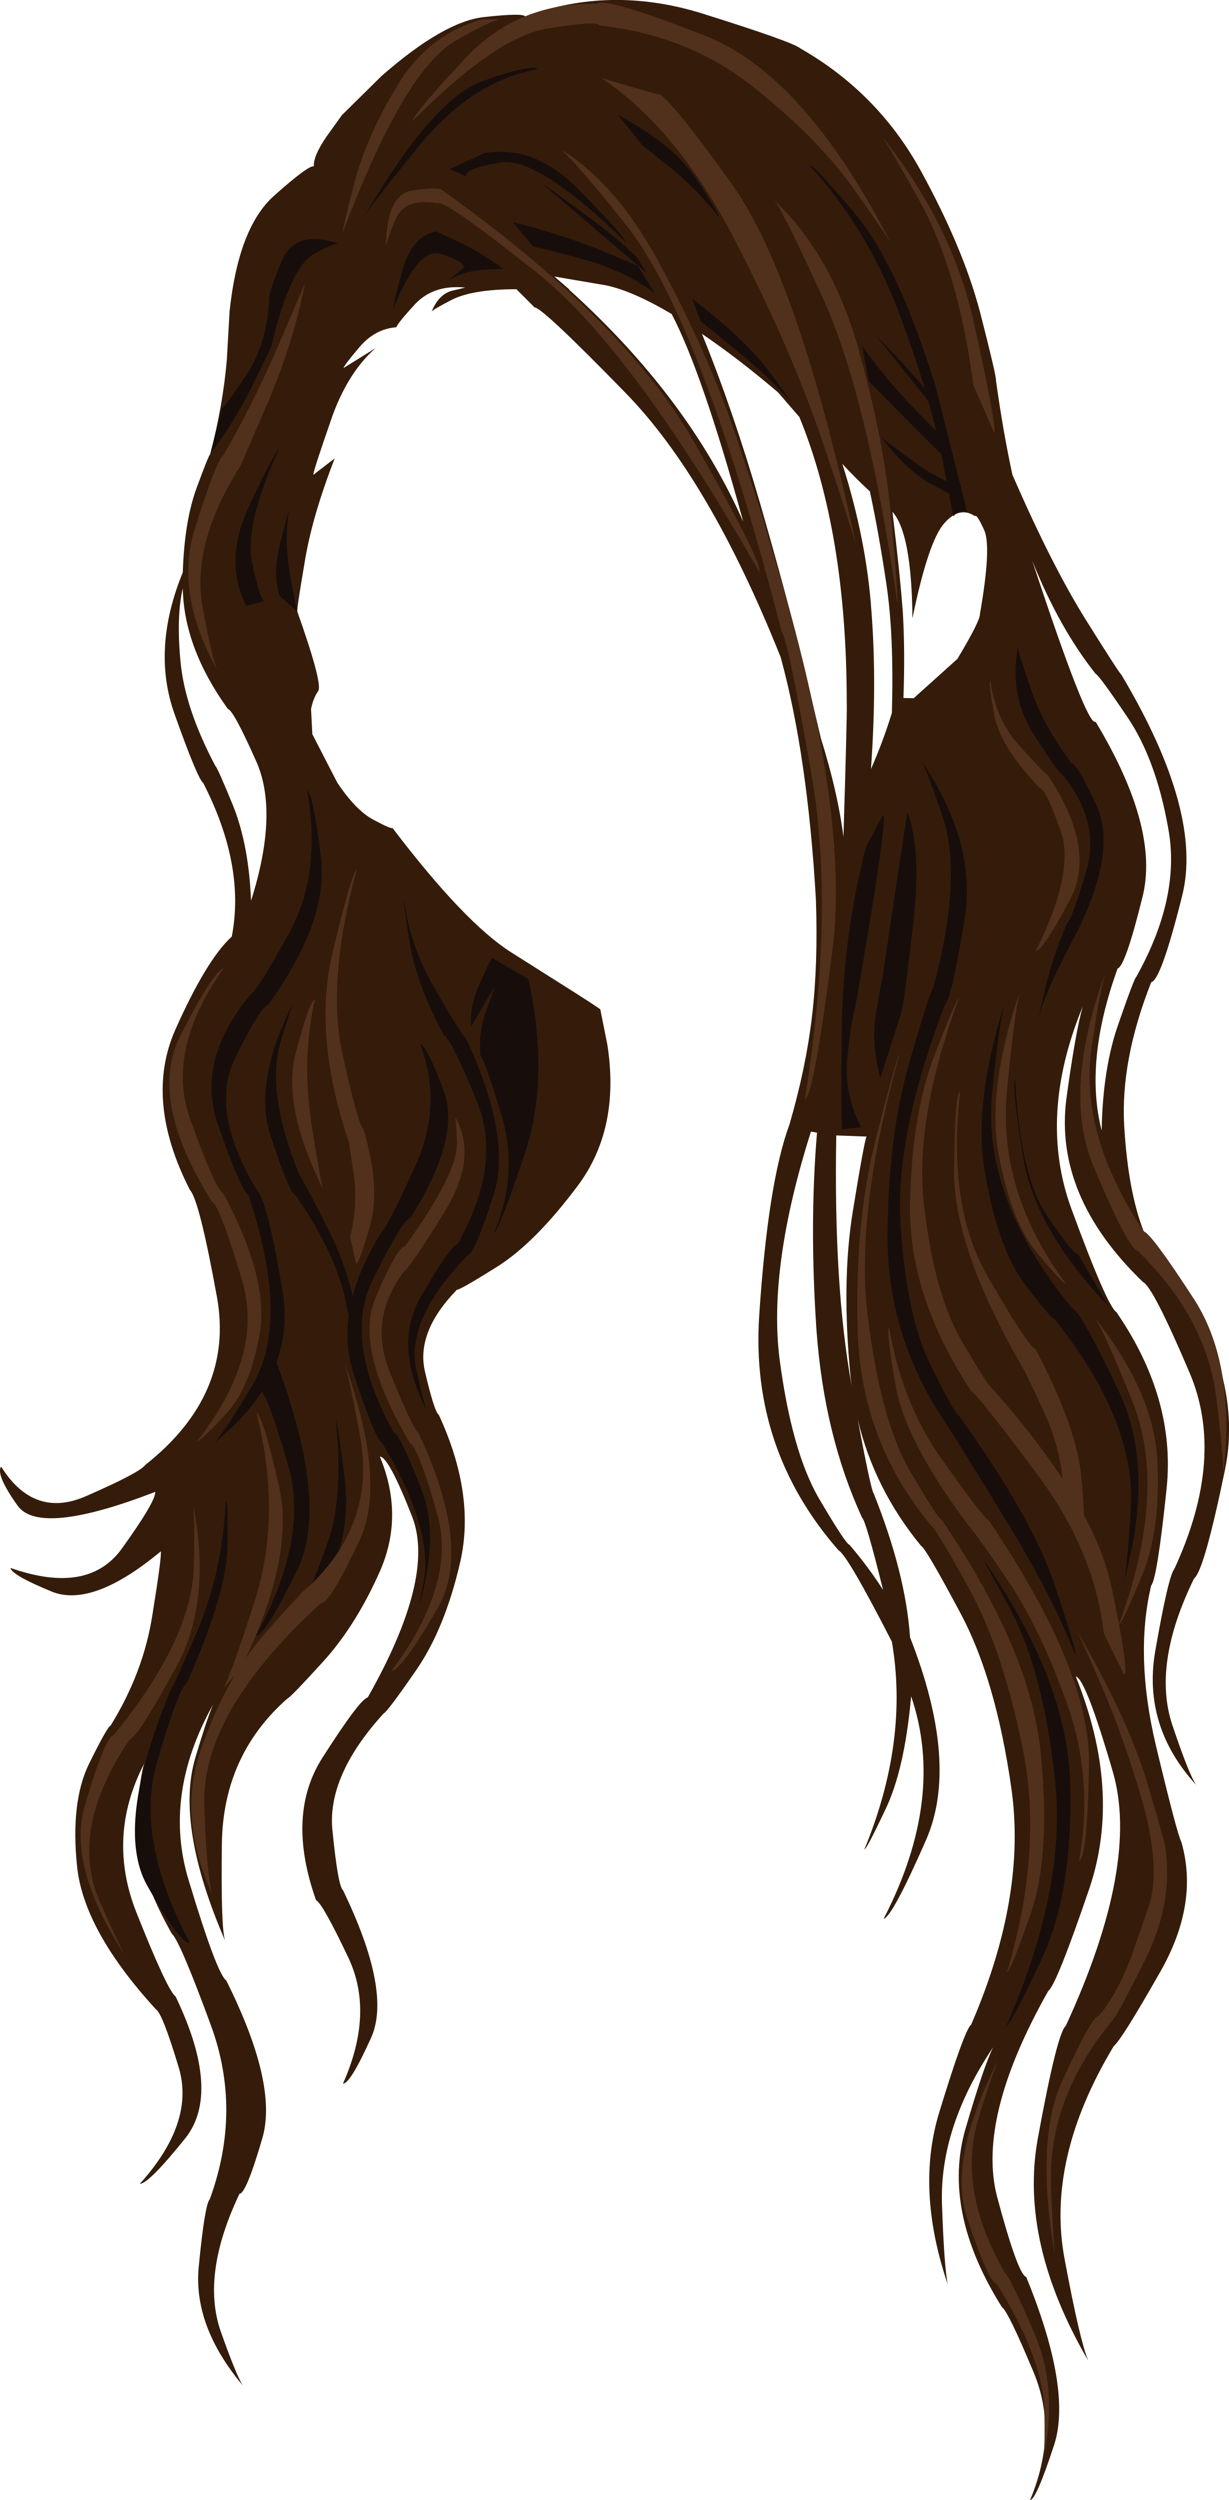
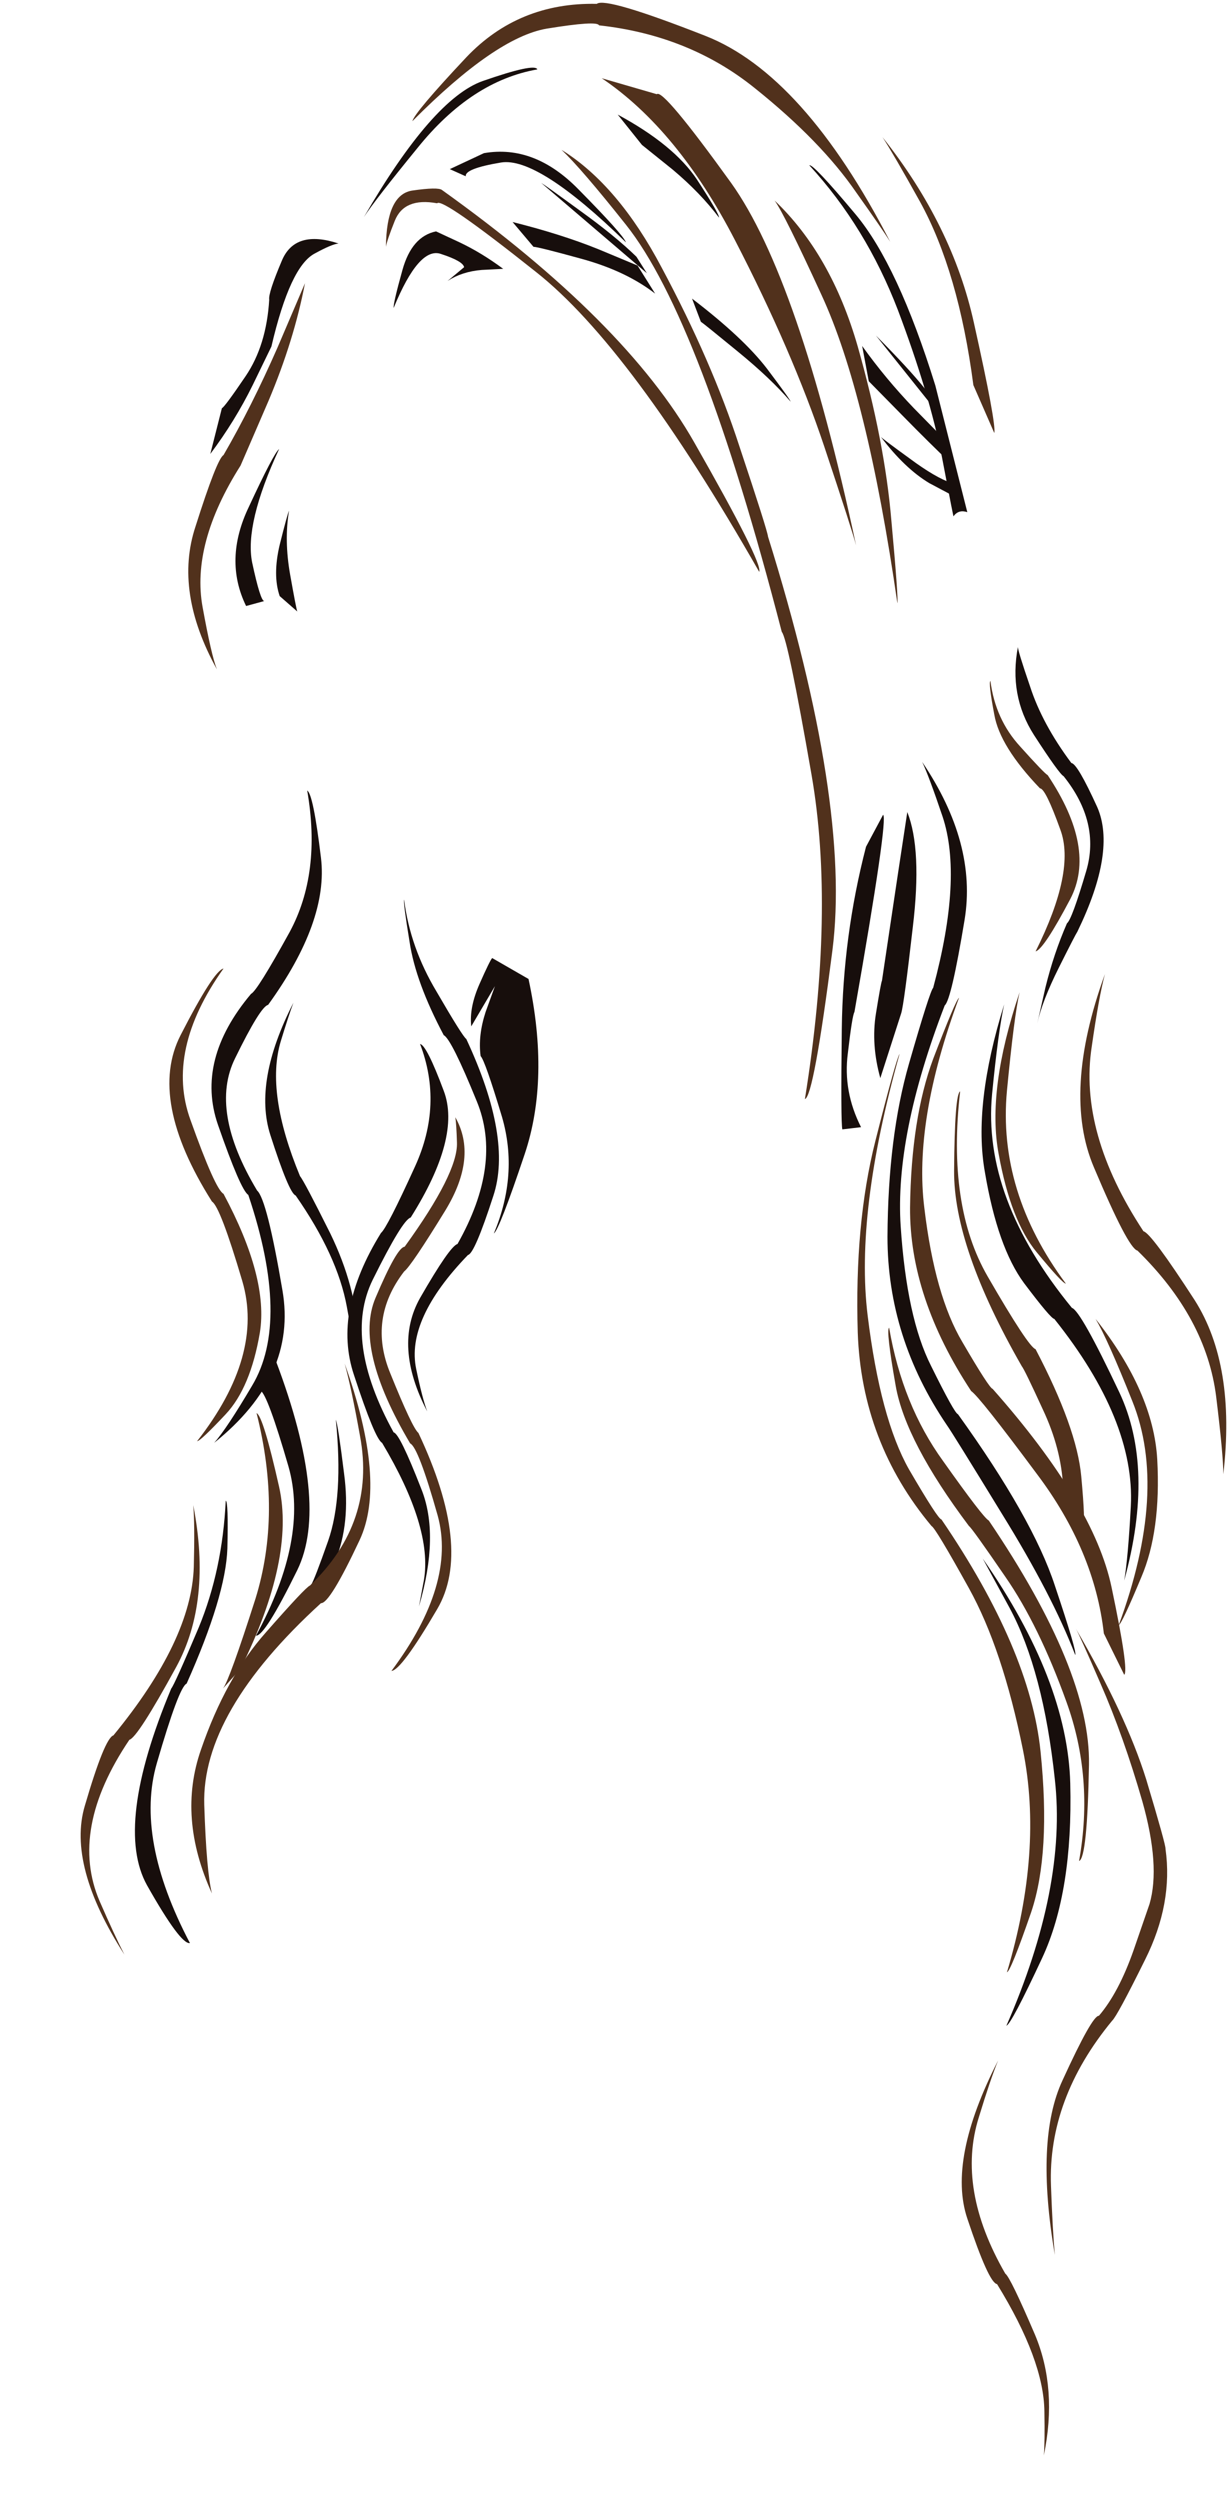
<svg xmlns="http://www.w3.org/2000/svg" height="680.7px" width="334.85px">
  <g transform="matrix(1.0, 0.0, 0.0, 1.0, 0.0, 0.0)">
-     <path d="M222.6 308.4 L220.95 308.1 Q209.25 345.0 212.4 370.05 215.7 395.1 223.05 407.85 230.55 420.6 231.45 420.6 236.7 426.75 240.6 432.9 235.95 414.15 234.9 413.25 224.55 390.9 222.45 362.1 220.5 333.3 222.6 308.4 M236.1 309.45 L227.85 309.15 Q227.1 350.15 232.05 377.35 L231.75 375.0 Q229.2 349.2 232.35 329.85 235.5 310.5 236.1 309.45 M49.8 160.2 Q48.0 167.85 49.2 180.3 50.4 192.9 58.65 208.5 59.25 208.95 63.6 219.6 67.8 230.25 68.4 245.25 76.05 221.1 69.75 207.15 63.6 193.35 62.1 193.05 50.1 176.4 49.8 160.2 M155.05 78.75 L155.1 78.9 Q187.5 108.15 202.5 142.05 191.4 101.55 183.0 85.5 172.35 79.2 165.15 77.7 L151.05 75.3 155.05 78.75 M307.2 195.3 Q299.4 183.75 298.5 183.45 288.6 171.0 281.25 152.7 296.25 198.15 298.5 196.5 316.05 225.6 311.25 244.35 306.6 263.1 304.5 263.7 295.35 289.05 300.15 307.8 300.45 290.7 304.8 278.55 309.0 266.4 309.6 265.95 321.75 244.2 318.3 225.6 315.0 206.85 307.2 195.3 M237.0 133.8 Q233.1 130.2 229.5 126.3 236.1 147.0 237.45 166.65 238.95 186.3 237.3 209.4 240.6 201.9 243.0 194.1 243.6 172.95 241.5 159.0 239.4 144.9 237.0 133.8 M217.8 113.55 L211.95 106.8 Q201.0 97.5 191.25 90.9 199.8 111.9 207.15 137.25 214.5 162.75 219.0 181.35 L223.65 201.0 Q228.3 215.85 229.8 227.85 230.85 193.65 230.7 191.4 230.7 145.05 217.8 113.55 M268.2 144.45 Q266.1 139.8 265.65 140.55 261.45 137.7 257.25 142.5 252.9 147.45 248.6 168.35 248.4 145.2 243.15 139.35 245.25 156.6 246.0 166.95 246.6 177.3 246.15 190.05 L248.95 190.1 260.85 179.4 Q267.15 168.9 267.0 167.1 270.15 149.1 268.2 144.45 M250.8 46.35 Q262.35 67.35 267.0 84.9 271.5 102.45 271.35 103.5 273.3 117.6 275.85 129.3 286.5 153.75 295.65 168.45 304.95 183.3 305.55 183.75 327.9 221.25 322.05 244.05 316.35 266.85 313.65 267.45 305.25 288.75 306.3 306.6 307.35 324.3 311.55 335.1 315.9 341.4 316.2 341.55 339.45 372.6 333.75 400.2 328.05 427.8 325.35 429.75 313.95 453.0 319.35 469.5 323.9 483.05 325.9 486.0 311.35 470.05 314.7 449.85 318.3 429.15 319.95 427.2 334.05 396.75 324.0 373.5 314.1 350.25 311.4 349.05 287.1 325.65 290.55 299.1 293.05 280.8 295.0 274.05 282.7 303.95 291.9 329.1 301.65 355.65 304.2 357.3 320.4 380.85 317.85 405.3 315.3 429.75 313.65 431.7 309.15 450.6 314.85 474.9 320.7 499.35 321.9 501.6 326.7 518.4 316.05 537.0 305.55 555.45 303.45 557.1 284.85 588.0 290.1 615.3 294.2 637.3 296.5 642.75 277.65 610.4 282.75 582.3 288.0 553.5 290.4 551.55 310.65 507.6 303.15 482.25 295.8 457.05 293.1 456.45 305.7 487.65 296.85 514.05 287.85 540.45 285.6 542.1 266.1 576.6 271.65 598.05 277.35 619.35 279.6 619.95 292.05 650.4 287.25 665.55 282.3 680.7 280.65 680.7 288.45 662.1 281.55 645.75 274.65 629.25 273.0 628.2 256.5 601.95 263.1 579.45 268.1 562.35 270.6 557.4 255.95 579.2 256.65 600.15 257.25 617.45 258.25 622.05 249.35 595.95 256.05 574.65 262.8 552.6 264.6 551.25 279.75 516.3 275.55 486.9 271.35 457.35 261.75 439.35 252.15 421.35 250.95 420.9 238.2 405.4 233.7 386.5 237.3 405.75 238.05 406.65 246.75 428.4 247.95 445.8 261.45 480.15 252.3 501.0 243.15 521.85 240.75 522.45 257.7 489.6 248.25 461.85 246.45 481.95 241.2 492.75 236.1 503.55 235.5 503.55 247.65 474.15 243.0 447.0 230.85 423.3 228.45 422.1 204.45 394.65 206.85 358.2 209.25 321.9 215.1 306.15 219.6 290.7 221.25 276.6 222.9 262.65 222.3 244.95 220.05 205.8 212.7 178.95 193.35 130.5 170.55 107.1 147.75 83.7 145.65 83.7 L140.7 78.75 Q128.85 78.75 123.15 81.6 118.0 84.25 117.6 84.85 119.45 80.25 123.0 79.2 L126.75 78.3 Q118.15 77.45 113.1 82.8 108.15 88.2 108.0 89.1 102.15 89.55 97.95 94.5 93.75 99.45 93.6 100.2 L102.3 94.8 Q94.35 101.85 90.0 114.9 85.5 127.8 85.35 129.3 L91.2 124.8 Q84.9 141.0 82.95 153.45 80.85 165.75 81.0 166.5 88.0 186.25 86.7 188.15 85.35 190.05 84.75 193.05 L85.1 199.9 91.9 213.1 Q96.95 220.65 101.75 223.2 106.5 225.75 106.95 225.45 126.5 251.15 139.2 259.25 L156.45 270.15 Q160.95 273.0 163.55 274.8 L165.5 284.55 Q169.0 307.3 157.45 322.8 145.9 338.25 135.6 344.8 125.25 351.3 124.5 351.15 113.25 362.7 115.8 373.5 118.35 384.45 119.55 385.2 129.6 406.95 125.4 425.25 121.2 443.55 113.25 454.95 105.45 466.2 104.55 466.5 88.95 483.6 90.6 498.6 92.1 513.6 93.45 514.65 106.8 542.25 101.1 554.85 95.4 567.45 93.45 567.3 102.0 548.1 94.95 533.1 87.9 518.25 86.1 517.35 77.85 494.1 87.9 478.5 97.95 462.75 100.2 462.15 118.65 429.6 112.35 413.1 105.9 396.6 103.5 396.6 110.1 412.5 103.65 427.5 97.05 442.5 88.05 452.4 79.05 462.3 78.15 462.6 60.75 478.05 60.45 502.05 60.15 525.1 61.35 528.45 47.7 496.85 53.25 478.5 56.1 468.85 58.0 464.2 44.3 488.85 51.45 512.1 59.1 537.45 61.65 539.25 75.9 567.75 71.4 582.45 67.05 597.3 65.25 597.3 54.75 619.35 60.15 634.8 64.15 646.15 66.1 649.45 52.55 633.25 54.15 617.1 55.8 600.15 57.15 598.8 66.0 574.65 57.45 551.4 48.9 528.15 46.8 526.5 35.85 507.0 37.2 493.5 38.35 483.0 39.25 480.25 29.0 500.15 37.2 520.8 45.6 541.95 47.85 543.6 60.45 569.85 50.4 582.3 40.5 594.6 38.1 594.6 53.1 577.95 48.75 563.1 44.25 548.1 42.45 547.05 22.8 525.6 21.0 508.2 19.2 490.8 24.15 480.45 29.25 470.1 30.15 469.8 39.15 455.25 41.55 439.5 44.1 423.75 43.8 422.4 25.2 437.85 14.1 433.35 3.15 428.85 2.85 426.9 24.15 434.4 33.3 421.5 42.45 408.75 42.3 406.2 10.8 418.35 4.8 409.95 -1.2 401.55 0.3 399.3 9.3 413.7 23.7 407.25 38.1 400.95 39.6 398.85 63.9 379.65 59.1 353.1 54.3 326.7 51.75 324.0 39.3 299.7 47.7 280.5 56.25 261.3 63.15 255.0 66.9 235.65 55.35 213.15 53.85 212.1 47.55 194.4 41.25 176.7 49.8 155.85 50.25 141.9 53.55 132.9 56.85 123.9 57.3 123.6 60.75 110.25 61.8 97.95 L62.55 84.75 Q64.95 62.1 74.55 53.4 84.15 44.85 85.5 45.3 85.35 42.45 88.95 37.2 L93.15 31.35 103.95 20.7 Q120.9 5.85 131.85 4.65 142.65 3.45 143.1 4.5 166.2 -4.05 191.1 3.6 216.0 11.4 218.1 13.2 239.1 25.2 250.8 46.35" fill="#351c0a" fill-rule="evenodd" stroke="none" />
    <path d="M107.25 83.85 Q107.1 82.65 109.65 73.5 112.2 64.35 118.8 63.0 L125.25 66.0 Q131.25 68.85 137.1 73.2 L131.25 73.5 Q125.85 73.95 121.95 76.5 L126.45 72.75 Q126.15 71.1 120.15 69.15 114.15 67.05 107.25 83.85" fill="#170e0c" fill-rule="evenodd" stroke="none" />
    <path d="M139.65 60.45 Q152.85 63.75 162.9 67.8 L173.7 72.3 178.5 79.95 Q170.55 73.8 158.55 70.5 146.55 67.2 145.35 67.2 L139.65 60.45" fill="#170e0c" fill-rule="evenodd" stroke="none" />
    <path d="M170.55 66.0 Q146.55 42.6 136.5 44.25 126.6 45.9 126.9 48.0 L122.55 46.05 131.85 41.7 Q145.65 39.3 157.65 51.6 169.8 63.9 170.55 66.0" fill="#170e0c" fill-rule="evenodd" stroke="none" />
    <path d="M147.45 49.8 Q148.5 50.4 157.95 57.3 167.55 64.2 173.4 69.9 L176.25 74.4 147.45 49.8" fill="#170e0c" fill-rule="evenodd" stroke="none" />
    <path d="M188.55 81.3 Q202.5 91.95 208.95 100.35 215.4 108.9 215.4 109.35 210.0 103.05 201.0 95.7 191.85 88.2 190.95 87.6 L188.55 81.3" fill="#170e0c" fill-rule="evenodd" stroke="none" />
    <path d="M220.5 45.0 Q221.55 44.55 233.1 58.35 244.65 72.15 254.85 105.0 L263.55 139.45 Q261.2 138.65 259.8 140.55 259.95 141.9 256.65 124.5 253.2 107.1 244.65 84.45 235.95 61.8 220.5 45.0" fill="#170e0c" fill-rule="evenodd" stroke="none" />
    <path d="M234.9 94.2 Q241.35 103.2 249.0 111.15 L257.25 119.55 258.75 125.85 Q253.8 121.2 245.7 112.95 L236.7 103.8 234.9 94.2" fill="#170e0c" fill-rule="evenodd" stroke="none" />
    <path d="M240.0 118.95 Q240.75 119.7 247.8 124.8 254.85 130.05 259.35 131.55 L260.55 135.45 253.2 131.55 Q246.45 127.5 240.0 118.95" fill="#170e0c" fill-rule="evenodd" stroke="none" />
    <path d="M238.65 91.35 Q256.8 109.65 254.85 111.6 L238.65 91.35" fill="#170e0c" fill-rule="evenodd" stroke="none" />
    <path d="M99.15 59.1 Q117.9 26.85 131.55 22.05 145.8 17.1 146.4 18.9 128.4 22.05 113.7 40.35 102.3 54.3 99.15 59.1" fill="#170e0c" fill-rule="evenodd" stroke="none" />
    <path d="M168.3 31.2 Q183.6 39.45 189.9 48.9 196.05 58.35 195.9 59.25 190.8 52.5 183.3 46.2 L174.9 39.45 168.3 31.2" fill="#170e0c" fill-rule="evenodd" stroke="none" />
    <path d="M76.8 70.95 Q80.4 62.4 92.25 66.3 90.45 66.45 85.8 69.0 79.05 72.45 73.95 94.35 L68.85 104.85 Q64.05 114.6 57.3 123.6 L60.45 111.15 Q61.2 110.85 66.9 102.45 72.6 94.05 73.35 81.6 73.05 79.8 76.8 70.95" fill="#170e0c" fill-rule="evenodd" stroke="none" />
    <path d="M76.05 122.25 Q66.6 142.65 68.7 153.15 70.95 163.65 72.0 163.65 L67.05 165.0 Q60.9 152.4 67.8 138.0 74.55 123.45 76.05 122.25" fill="#170e0c" fill-rule="evenodd" stroke="none" />
    <path d="M78.75 139.05 Q77.4 147.15 79.05 156.45 80.7 165.75 81.0 166.5 L76.2 162.3 Q74.25 156.6 76.2 148.35 78.3 139.95 78.75 139.05" fill="#170e0c" fill-rule="evenodd" stroke="none" />
    <path d="M64.05 288.15 Q57.0 302.4 70.05 324.15 72.75 326.55 76.95 351.3 81.0 374.7 58.35 392.85 61.8 388.95 68.7 377.25 79.2 359.7 67.65 325.35 65.55 324.0 59.4 306.3 53.25 288.6 68.4 270.6 70.05 269.85 78.9 253.8 87.6 237.75 83.7 215.25 85.35 216.15 87.45 233.55 89.55 250.8 73.05 273.6 70.95 274.05 64.05 288.15" fill="#170e0c" fill-rule="evenodd" stroke="none" />
    <path d="M130.65 267.9 Q133.5 261.45 134.1 260.85 L144.0 266.55 Q149.85 293.7 142.95 314.25 136.05 334.8 134.55 335.85 141.3 319.8 136.8 304.2 132.15 288.75 130.95 287.55 130.2 282.0 132.3 275.55 L134.85 268.5 128.4 279.45 Q127.8 274.35 130.65 267.9" fill="#170e0c" fill-rule="evenodd" stroke="none" />
    <path d="M101.55 348.45 Q93.45 364.95 107.25 390.0 108.9 390.3 114.75 405.3 119.85 417.9 114.15 437.4 L115.5 430.2 Q117.9 415.95 104.1 392.85 102.15 391.8 96.45 374.4 90.6 357.0 103.8 335.7 105.45 334.35 113.1 317.55 120.75 300.75 114.45 284.25 116.25 284.55 120.9 297.0 125.7 309.6 111.9 331.5 109.65 332.1 101.55 348.45" fill="#170e0c" fill-rule="evenodd" stroke="none" />
    <path d="M70.95 378.6 L75.15 370.5 Q89.85 409.35 81.0 427.5 72.15 445.5 69.75 445.35 84.15 418.8 78.6 399.3 72.9 379.65 70.95 378.6" fill="#170e0c" fill-rule="evenodd" stroke="none" />
    <path d="M91.5 386.55 Q92.1 387.9 93.75 401.25 95.55 414.75 91.35 424.95 L84.75 431.55 Q85.65 430.2 89.4 419.55 93.6 407.55 91.5 386.55" fill="#170e0c" fill-rule="evenodd" stroke="none" />
    <path d="M76.5 283.5 Q72.3 297.45 81.75 320.25 82.8 321.45 90.0 335.85 97.05 350.4 97.5 363.75 97.05 366.9 96.75 370.2 96.75 367.8 94.5 355.8 91.95 341.85 80.55 325.5 78.75 324.9 73.65 309.0 69.0 294.45 79.95 273.0 78.6 276.6 76.5 283.5" fill="#170e0c" fill-rule="evenodd" stroke="none" />
    <path d="M61.5 408.6 Q62.25 408.75 61.95 421.65 61.5 434.55 50.85 458.4 48.75 459.3 42.75 480.0 36.75 500.55 51.75 529.05 49.2 529.5 40.05 513.3 31.05 497.1 46.65 459.75 47.55 458.7 54.15 443.1 60.6 427.5 61.5 408.6" fill="#170e0c" fill-rule="evenodd" stroke="none" />
    <path d="M110.1 244.95 Q111.75 258.0 118.95 270.0 126.0 282.15 127.05 282.9 139.65 309.9 134.4 325.65 129.3 341.4 127.5 341.7 110.55 359.25 113.4 372.75 115.05 380.7 116.4 384.3 107.1 366.45 114.45 353.4 122.55 339.3 124.65 338.7 136.95 316.95 129.9 299.85 123.0 282.9 120.9 281.85 113.25 267.45 111.6 256.5 109.8 245.55 110.1 244.95" fill="#170e0c" fill-rule="evenodd" stroke="none" />
    <path d="M251.25 207.45 Q266.25 229.65 262.8 250.5 259.2 272.25 257.4 273.75 243.75 309.15 245.4 333.9 247.05 358.8 253.65 371.85 260.1 384.9 261.0 385.05 281.4 413.4 287.4 431.7 293.55 450.0 292.95 450.6 286.65 434.25 273.0 412.2 259.5 390.15 258.0 388.05 241.8 364.2 241.8 336.75 241.95 309.45 247.65 289.65 253.35 269.85 254.25 268.95 262.35 238.95 256.8 222.3 253.05 211.2 251.25 207.45" fill="#170e0c" fill-rule="evenodd" stroke="none" />
    <path d="M270.3 297.9 Q267.6 326.25 292.05 356.1 294.45 356.85 304.95 379.05 314.7 399.75 306.3 430.35 307.35 424.2 308.1 410.1 309.3 386.7 287.25 359.1 286.35 359.1 279.0 349.35 271.8 339.6 268.35 319.2 265.05 300.9 273.6 273.45 271.95 280.95 270.3 297.9" fill="#170e0c" fill-rule="evenodd" stroke="none" />
-     <path d="M276.6 293.85 Q277.95 320.25 285.3 331.05 292.65 341.85 293.7 341.4 L302.1 355.8 Q281.85 334.5 278.7 314.85 275.55 295.2 276.6 293.85" fill="#170e0c" fill-rule="evenodd" stroke="none" />
    <path d="M267.75 424.35 Q290.85 457.5 291.6 485.55 292.35 515.1 283.95 533.1 275.55 551.1 274.2 551.55 290.7 513.9 287.4 484.5 284.25 454.95 275.1 437.85 L267.75 424.35" fill="#170e0c" fill-rule="evenodd" stroke="none" />
    <path d="M240.6 221.85 Q242.1 222.6 232.8 275.55 232.2 276.45 231.0 286.8 229.65 297.15 234.6 306.9 L229.5 307.5 Q229.05 305.55 229.35 280.2 229.65 254.85 235.95 230.55 L240.6 221.85" fill="#170e0c" fill-rule="evenodd" stroke="none" />
    <path d="M247.2 221.1 Q251.25 231.3 248.7 252.45 246.3 273.45 245.55 275.85 L239.85 293.55 Q237.3 284.4 238.65 276.0 240.0 267.6 240.3 267.0 L244.65 237.9 247.2 221.1" fill="#170e0c" fill-rule="evenodd" stroke="none" />
    <path d="M280.65 186.9 Q283.95 197.1 291.9 207.75 293.55 207.9 298.95 219.75 304.2 231.75 293.55 253.65 292.95 254.55 288.45 263.55 283.95 272.55 282.6 278.7 L284.85 268.8 Q287.1 259.65 290.7 251.4 292.05 250.35 295.95 237.15 299.85 223.95 289.8 211.35 288.6 210.75 281.7 200.1 274.8 189.3 277.35 176.1 277.2 176.85 280.65 186.9" fill="#170e0c" fill-rule="evenodd" stroke="none" />
    <path d="M83.1 77.1 Q80.1 92.7 73.2 109.05 L65.55 126.75 Q52.05 148.05 55.2 165.3 57.6 178.5 59.1 182.25 47.4 161.1 53.25 143.4 59.1 124.95 60.9 123.9 68.55 110.7 75.6 94.65 L83.1 77.1" fill="#51311c" fill-rule="evenodd" stroke="none" />
    <path d="M105.15 67.2 Q105.3 53.1 112.2 51.9 119.4 50.85 120.45 51.75 170.4 87.45 189.15 120.45 207.9 153.3 206.85 155.7 171.9 94.5 146.1 74.1 120.45 53.7 119.1 55.35 110.1 53.7 107.55 60.15 105.45 65.4 105.15 67.2" fill="#51311c" fill-rule="evenodd" stroke="none" />
    <path d="M153.0 40.8 Q168.45 50.4 180.3 72.9 193.95 98.4 201.45 121.5 209.1 144.45 209.25 146.1 231.9 218.7 226.8 258.75 221.7 298.65 219.3 299.25 227.55 247.95 221.1 210.9 214.65 173.85 213.0 172.05 190.95 86.85 170.55 61.2 158.4 45.9 153.0 40.8" fill="#51311c" fill-rule="evenodd" stroke="none" />
    <path d="M163.95 21.3 L178.95 25.65 Q180.6 24.0 199.2 49.8 217.65 75.6 233.25 148.5 232.2 144.45 224.55 121.5 215.85 95.55 200.25 65.4 184.65 35.25 163.95 21.3" fill="#51311c" fill-rule="evenodd" stroke="none" />
-     <path d="M93.45 63.15 Q93.3 62.25 96.6 49.65 99.9 37.05 108.3 23.25 116.55 9.45 131.4 5.25 L135.9 5.25 Q132.15 6.45 124.35 10.95 110.25 18.75 93.45 63.15" fill="#51311c" fill-rule="evenodd" stroke="none" />
    <path d="M112.35 33.0 Q112.95 30.6 127.05 15.6 141.3 0.6 162.6 1.05 165.0 -0.9 192.15 9.75 219.0 20.25 242.55 65.85 240.6 62.7 233.25 52.35 223.65 38.4 205.65 24.0 187.8 9.6 163.2 6.9 162.75 5.55 148.95 7.8 135.0 10.2 112.35 33.0" fill="#51311c" fill-rule="evenodd" stroke="none" />
    <path d="M211.05 54.6 Q226.5 69.3 233.7 94.35 241.05 120.3 242.85 141.6 244.8 162.9 244.5 164.25 236.25 107.1 223.8 80.25 213.75 58.35 211.05 54.6" fill="#51311c" fill-rule="evenodd" stroke="none" />
    <path d="M60.9 263.7 Q45.0 286.05 51.9 304.95 58.65 323.85 60.9 325.05 73.2 348.0 70.8 362.85 68.25 377.85 61.5 385.05 54.6 392.4 53.7 392.4 72.0 369.0 66.0 348.75 60.0 328.5 57.75 327.15 40.2 299.4 49.2 281.85 58.2 264.3 60.9 263.7" fill="#51311c" fill-rule="evenodd" stroke="none" />
    <path d="M102.3 353.4 Q108.15 339.6 110.25 339.45 124.8 319.35 124.5 311.1 124.35 306.0 124.05 304.2 130.2 315.0 121.35 329.55 112.05 344.7 110.1 346.2 100.2 359.1 106.35 373.95 112.35 388.8 114.0 390.15 128.85 421.65 119.1 438.15 109.35 454.8 106.65 454.95 124.35 431.25 119.25 412.65 114.0 394.05 111.75 393.0 96.45 367.2 102.3 353.4" fill="#51311c" fill-rule="evenodd" stroke="none" />
    <path d="M93.9 371.25 Q105.45 403.5 97.95 419.4 89.85 436.65 87.45 436.5 54.9 466.2 55.65 491.4 56.25 509.7 57.75 515.55 48.3 494.85 54.75 476.4 61.5 456.75 72.45 444.45 83.25 432.15 84.45 431.7 102.45 414.45 98.1 391.05 95.7 377.7 93.9 371.25" fill="#51311c" fill-rule="evenodd" stroke="none" />
    <path d="M30.9 472.5 Q52.2 446.55 52.8 426.6 53.1 415.05 52.65 409.8 57.75 436.05 48.0 453.9 37.5 473.1 35.25 473.7 18.75 498.15 27.15 517.65 31.2 526.95 33.9 532.2 18.3 507.9 23.1 491.7 28.5 473.25 30.9 472.5" fill="#51311c" fill-rule="evenodd" stroke="none" />
    <path d="M69.9 384.75 Q71.7 385.5 76.05 404.85 80.4 424.35 65.55 454.35 L60.75 459.75 Q62.55 457.35 69.6 435.3 76.8 412.05 69.9 384.75" fill="#51311c" fill-rule="evenodd" stroke="none" />
-     <path d="M85.8 272.1 Q82.2 288.0 84.75 305.25 87.45 322.5 88.05 323.85 76.8 301.2 80.55 286.8 84.3 272.55 85.8 272.1" fill="#51311c" fill-rule="evenodd" stroke="none" />
-     <path d="M97.2 236.7 Q88.95 267.15 93.3 286.95 97.65 306.6 99.0 307.35 103.8 323.55 100.8 333.75 97.95 343.8 97.05 344.1 L95.4 336.75 Q97.5 328.65 96.45 320.25 L95.1 311.1 Q85.35 282.45 90.45 260.1 95.7 237.9 97.2 236.7" fill="#51311c" fill-rule="evenodd" stroke="none" />
    <path d="M245.1 286.95 Q232.95 330.15 236.4 358.2 239.85 386.25 247.65 400.05 255.6 413.7 256.5 413.7 280.65 449.1 283.5 476.85 286.35 504.6 280.95 520.65 275.4 536.7 274.35 537.0 284.25 503.85 278.7 476.4 273.15 448.95 264.0 432.45 254.85 415.95 253.8 415.5 234.75 392.7 233.7 362.85 232.8 333.15 238.5 310.65 244.2 288.15 245.1 286.95" fill="#51311c" fill-rule="evenodd" stroke="none" />
    <path d="M242.25 361.5 Q245.85 382.5 256.95 397.8 267.9 413.25 269.4 414.0 297.15 454.95 296.7 480.45 296.25 505.95 294.0 506.7 298.05 484.05 290.55 463.35 283.05 442.5 273.9 429.3 264.75 415.95 264.0 415.5 246.75 392.55 244.05 377.4 241.35 362.1 242.25 361.5" fill="#51311c" fill-rule="evenodd" stroke="none" />
    <path d="M261.3 271.65 Q248.85 305.25 251.85 328.95 254.7 352.8 262.2 365.4 269.55 378.0 270.45 378.15 298.05 409.35 302.85 432.15 307.65 454.95 306.3 456.0 L300.75 444.75 Q298.2 422.1 282.45 401.25 266.85 380.25 264.6 378.75 247.8 353.25 247.95 328.8 248.25 304.5 254.25 288.3 260.4 272.25 261.3 271.65" fill="#51311c" fill-rule="evenodd" stroke="none" />
    <path d="M261.6 297.15 Q258.0 328.35 269.1 347.55 280.2 366.75 282.15 367.35 293.4 388.8 294.6 402.0 295.8 415.05 295.05 415.5 L289.65 405.0 Q289.2 394.5 284.1 383.7 279.15 372.9 278.4 372.0 259.8 339.6 259.95 318.75 260.1 297.9 261.6 297.15" fill="#51311c" fill-rule="evenodd" stroke="none" />
    <path d="M293.1 443.4 Q306.75 466.8 312.3 484.5 317.7 502.5 317.55 503.4 319.65 518.25 312.0 533.55 304.35 549.0 303.0 550.2 285.45 571.5 286.35 595.2 286.8 607.5 287.4 613.95 282.0 582.45 289.5 566.4 297.6 548.7 299.4 548.85 304.8 542.55 308.85 531.0 L313.2 518.4 Q316.2 508.05 311.25 490.5 306.15 472.8 299.85 458.4 294.15 445.2 293.1 443.4" fill="#51311c" fill-rule="evenodd" stroke="none" />
    <path d="M273.9 619.05 Q275.25 619.95 282.0 635.7 288.15 650.4 284.4 668.55 284.7 664.95 284.55 656.55 284.4 642.6 271.65 621.9 269.4 621.6 263.55 604.05 258.15 588.0 271.95 561.0 269.85 566.1 266.7 576.45 260.55 595.95 273.9 619.05" fill="#51311c" fill-rule="evenodd" stroke="none" />
    <path d="M298.5 359.1 Q314.25 379.05 315.3 397.35 316.35 416.85 310.95 429.45 305.7 442.05 304.8 442.5 318.3 405.9 308.55 381.6 301.8 364.65 298.5 359.1" fill="#51311c" fill-rule="evenodd" stroke="none" />
    <path d="M297.45 285.0 Q293.85 308.4 311.55 335.25 313.65 335.7 325.5 354.0 336.75 371.7 333.3 401.4 333.3 396.15 331.35 380.25 328.65 358.8 309.9 340.5 307.35 339.9 298.05 317.85 289.35 297.45 301.05 265.2 299.4 271.35 297.45 285.0" fill="#51311c" fill-rule="evenodd" stroke="none" />
    <path d="M240.45 37.35 Q259.5 61.35 265.35 87.9 271.5 115.5 270.9 117.9 L265.2 104.85 Q261.15 73.95 250.65 54.9 243.3 41.7 240.45 37.35" fill="#51311c" fill-rule="evenodd" stroke="none" />
    <path d="M269.85 185.4 Q271.2 195.9 277.95 203.25 284.55 210.6 285.45 211.05 298.8 231.0 291.6 244.8 284.4 258.45 282.15 259.05 293.1 237.15 288.9 225.9 284.85 214.65 283.35 214.65 272.4 203.25 270.9 194.55 269.25 185.85 269.85 185.4" fill="#51311c" fill-rule="evenodd" stroke="none" />
    <path d="M274.35 297.0 Q271.8 324.45 290.4 349.5 289.5 349.5 282.45 340.95 275.4 332.4 272.1 314.25 268.8 296.85 277.8 270.15 276.3 276.6 274.35 297.0" fill="#51311c" fill-rule="evenodd" stroke="none" />
  </g>
</svg>